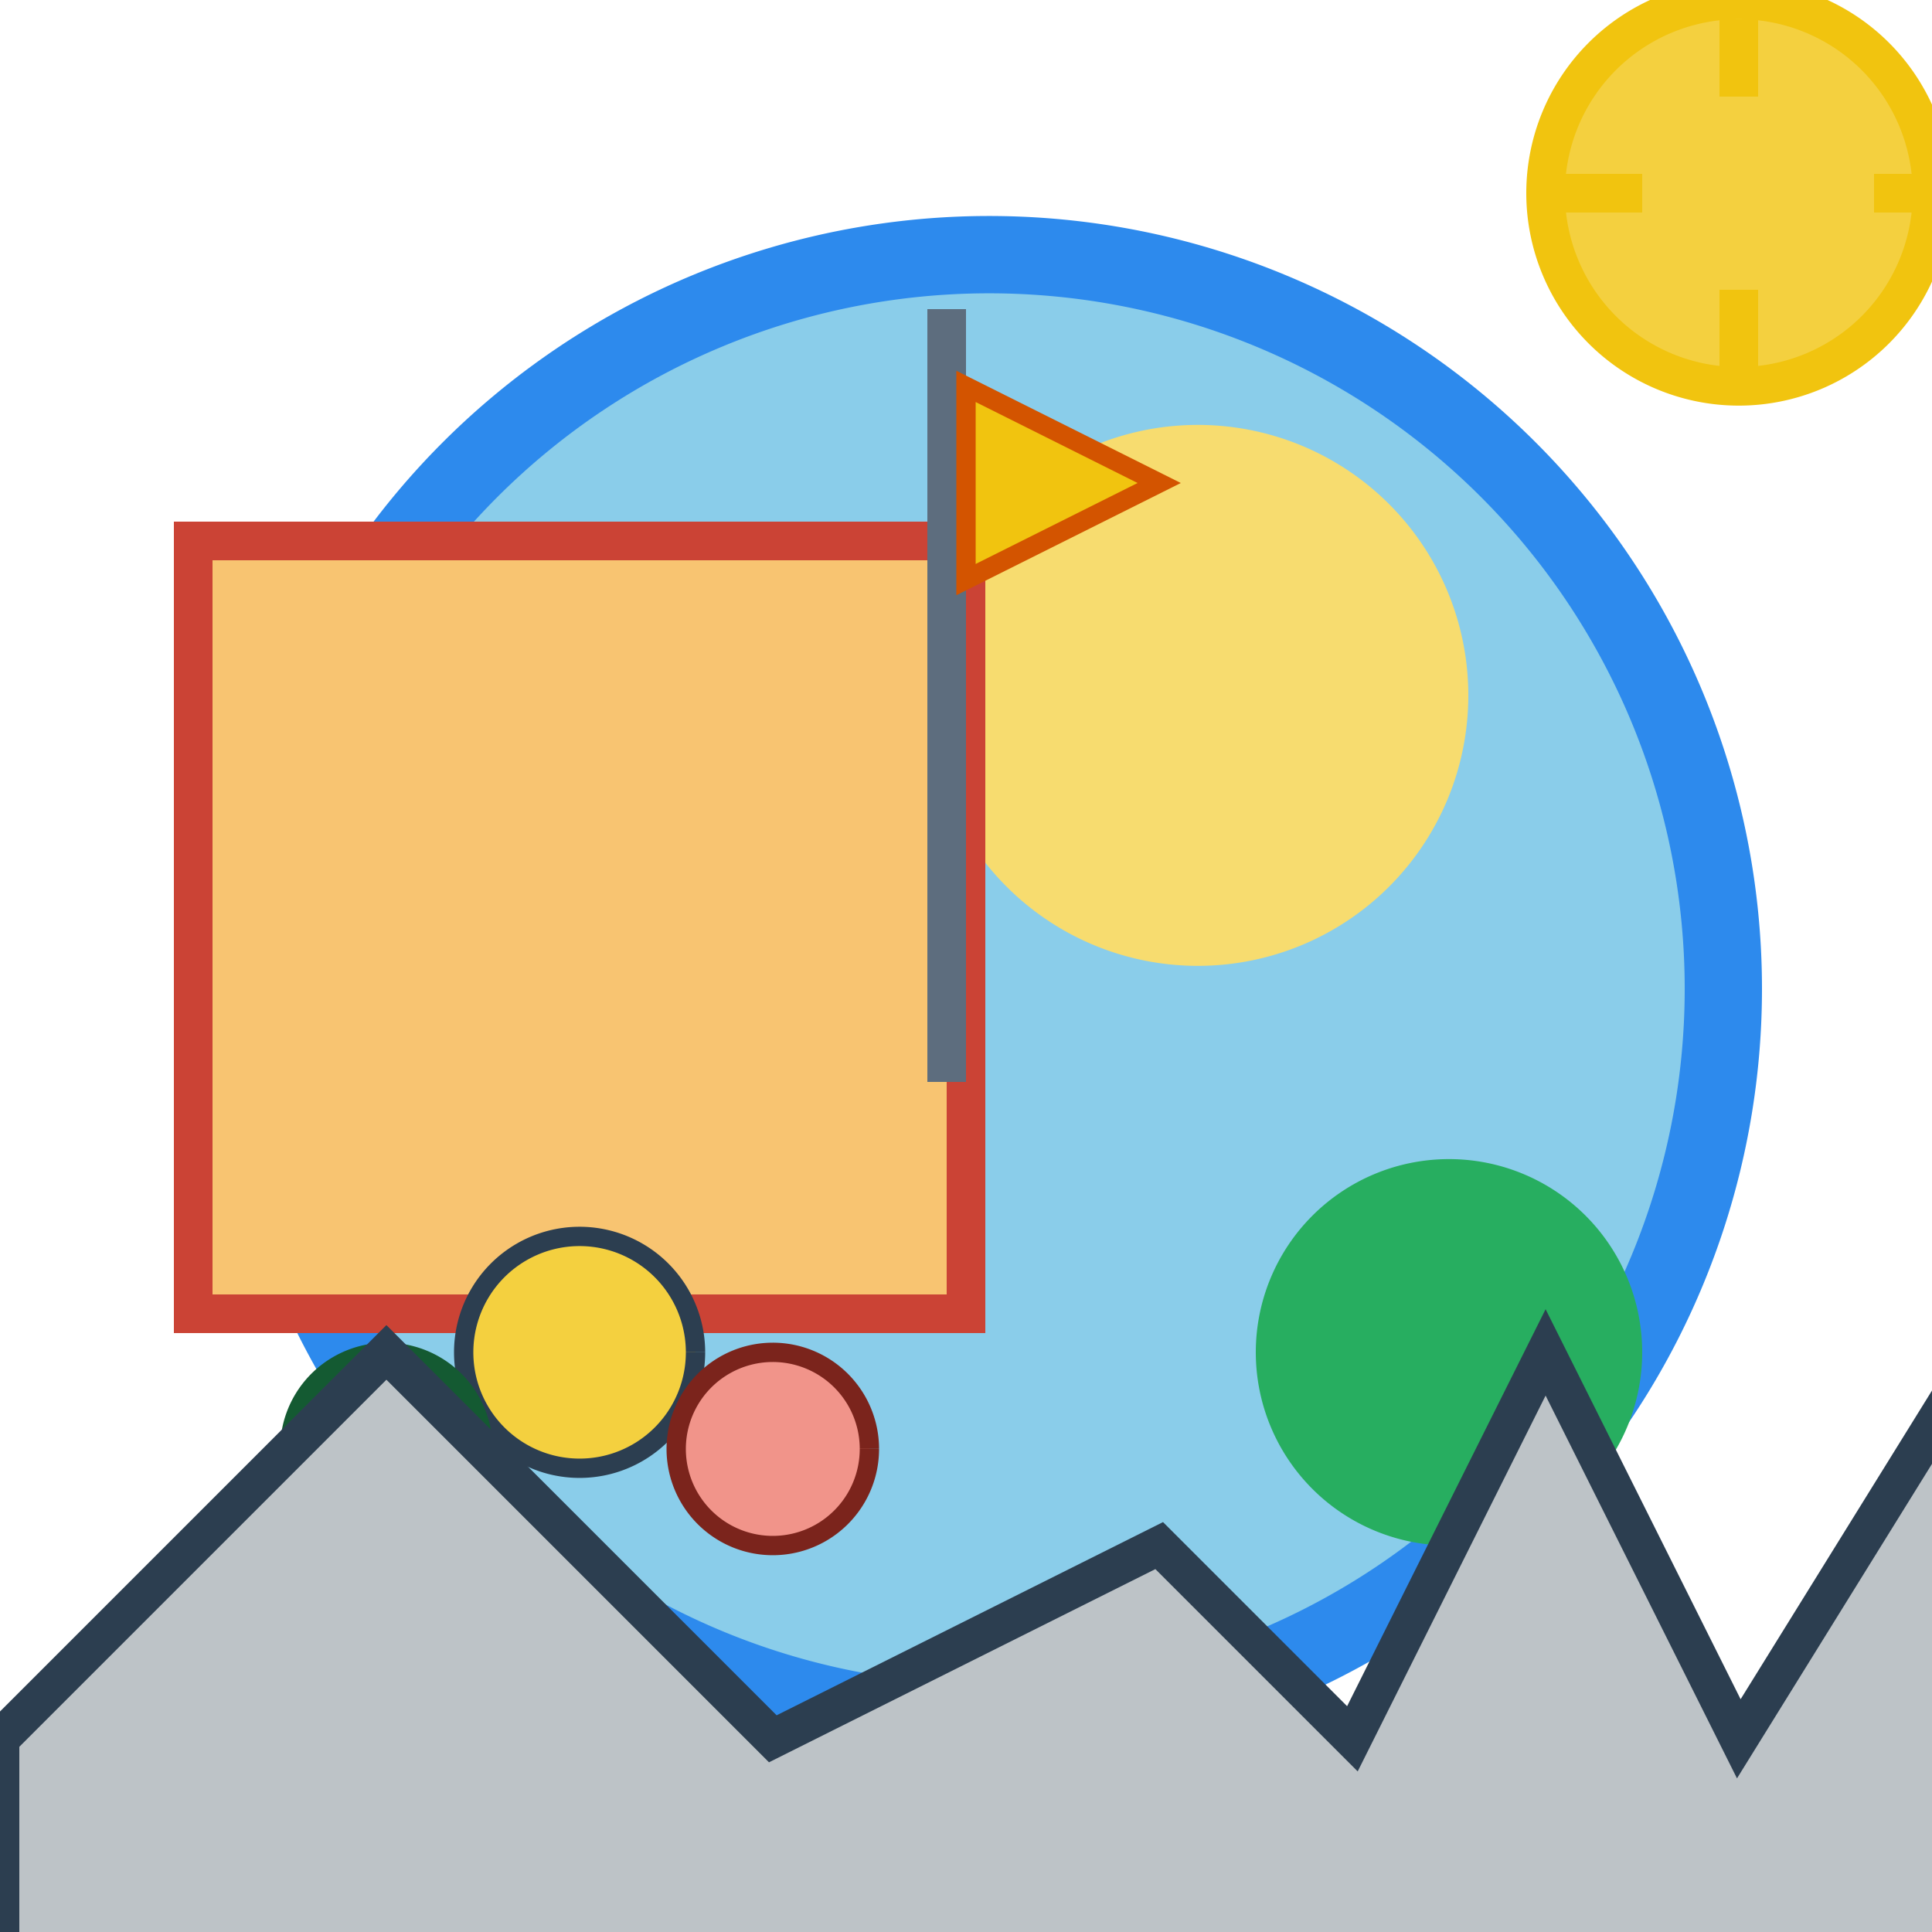
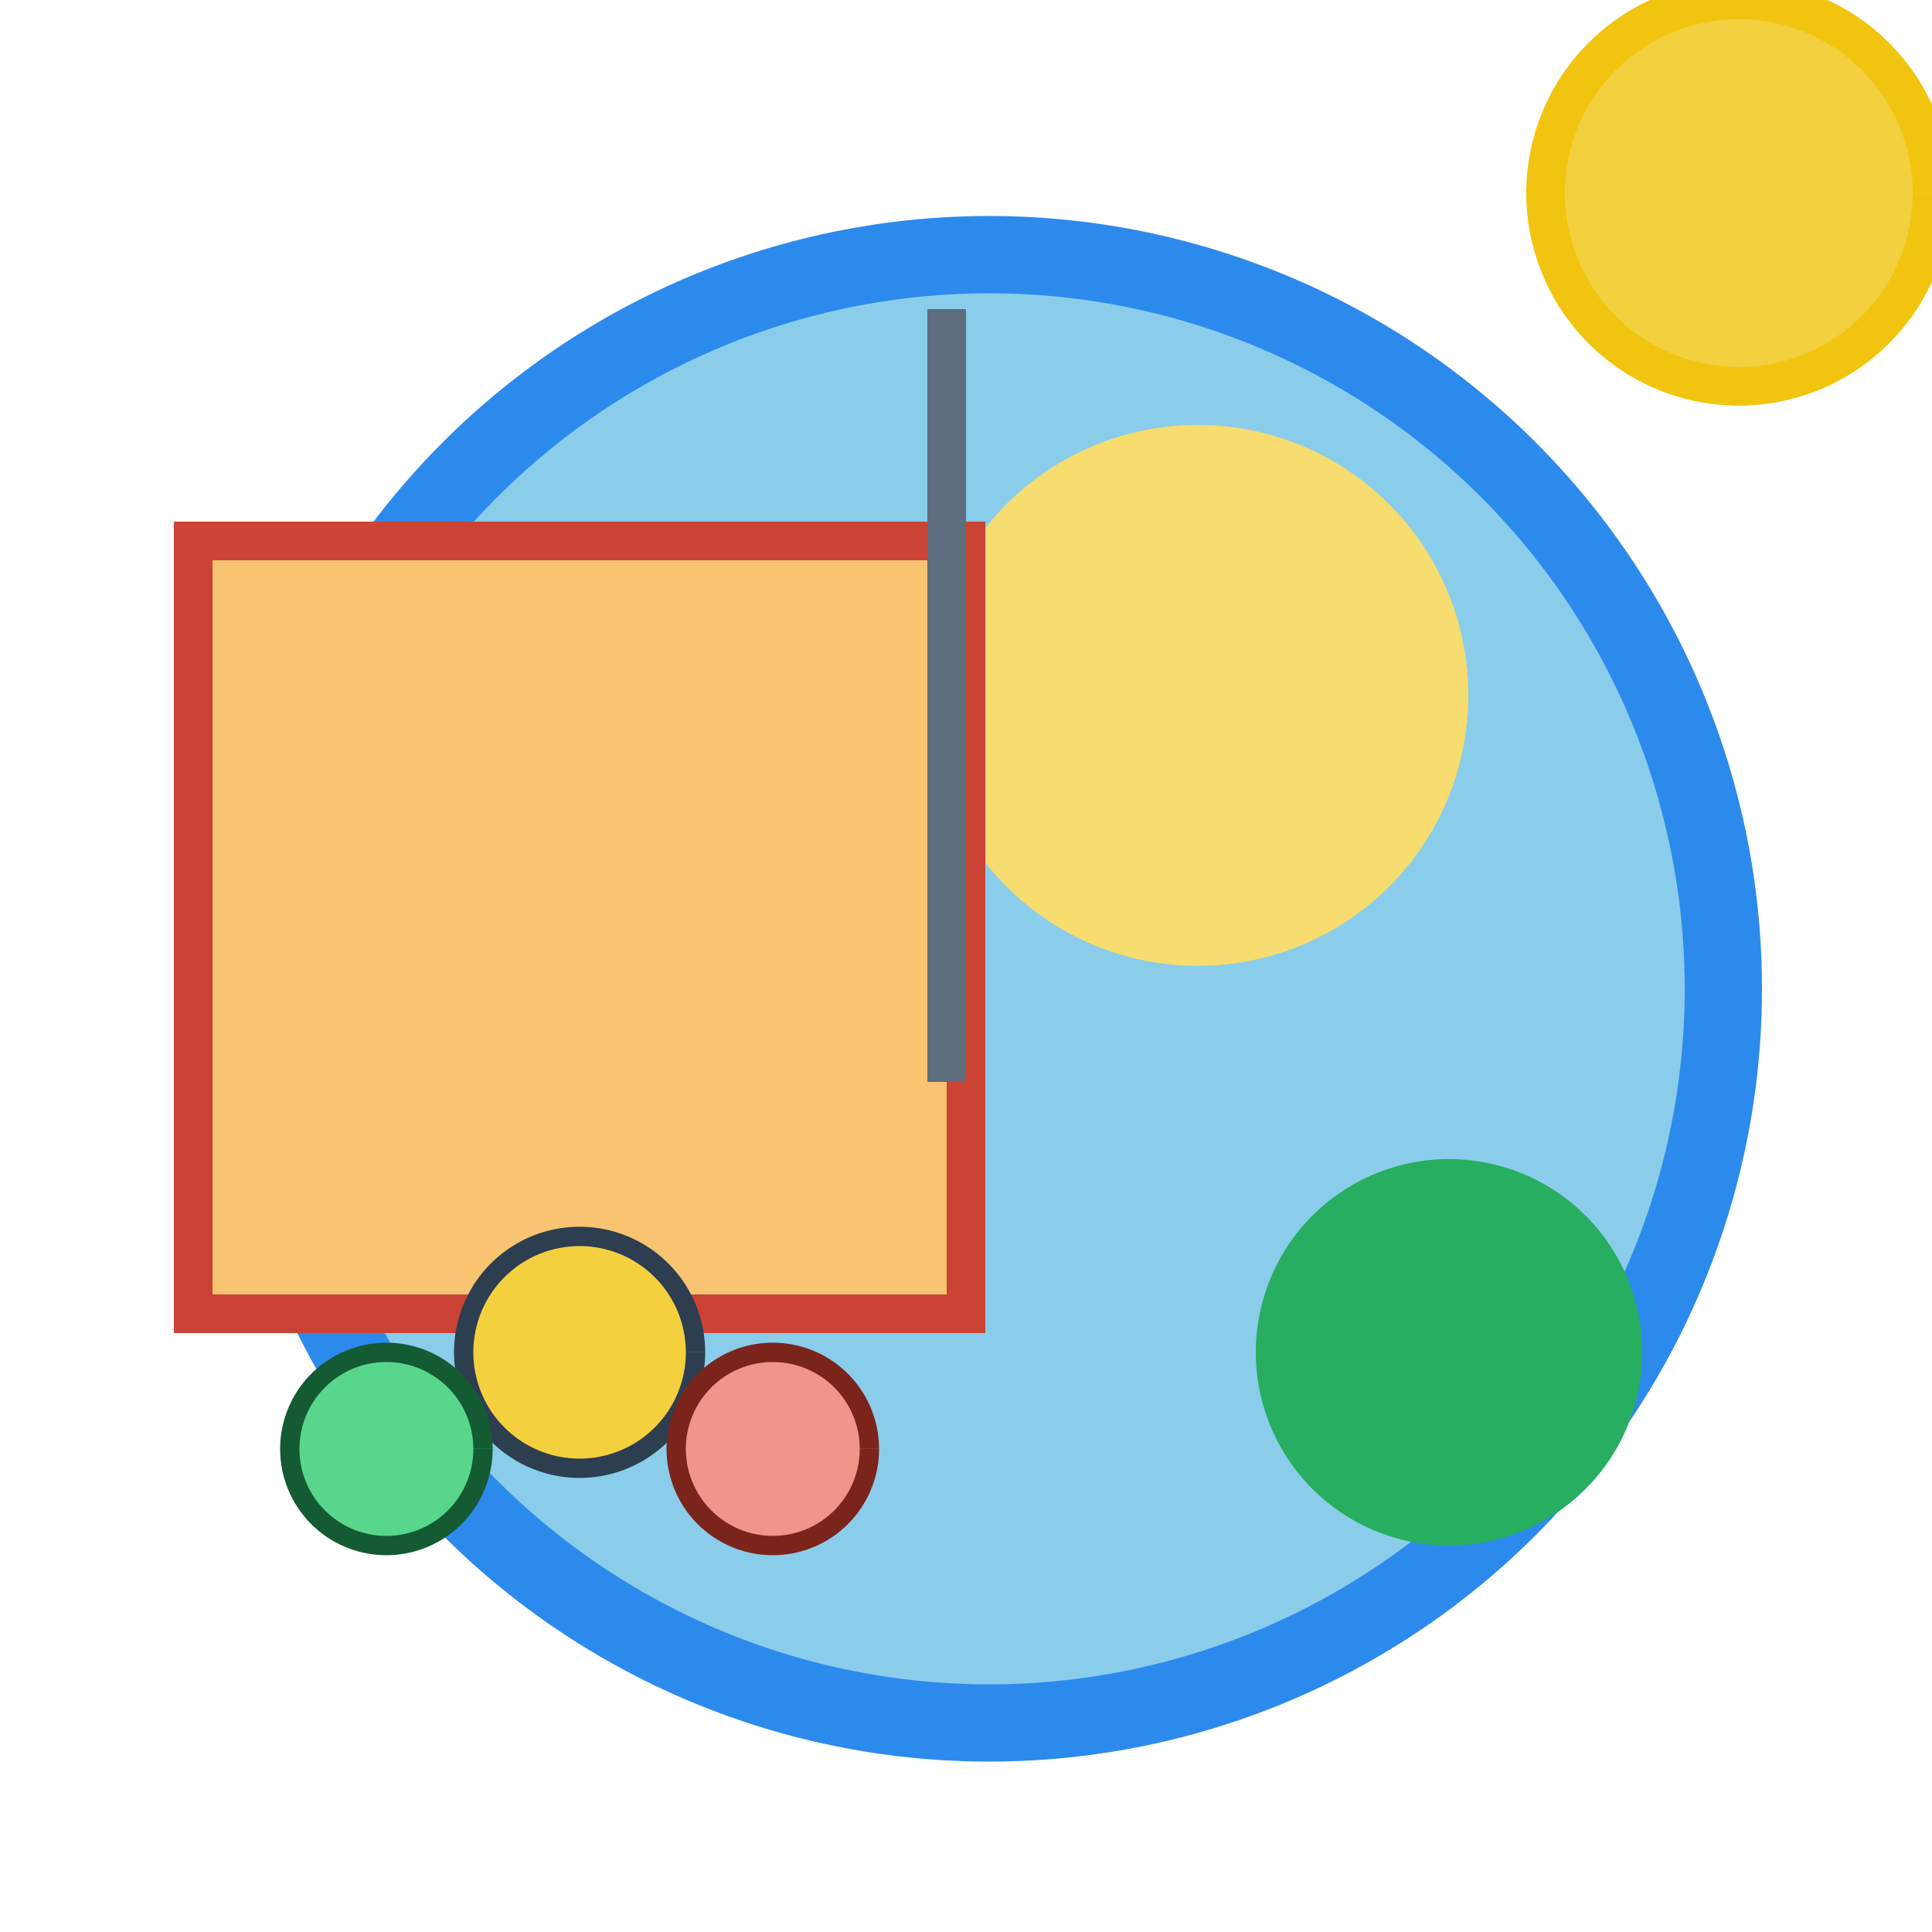
<svg xmlns="http://www.w3.org/2000/svg" width="500" height="500">
  <defs />
  <g>
    <path fill="#2D8AED" stroke="none" paint-order="stroke fill markers" d=" M 456 256 A 200 200 0 1 1 456 255.8" />
    <path fill="#8ACDEA" stroke="none" paint-order="stroke fill markers" d=" M 436 256 A 180 180 0 1 1 436 255.82" />
    <path fill="#F7DC6F" stroke="none" paint-order="stroke fill markers" d=" M 380 180 A 70 70 0 1 1 380 179.93" />
    <path fill="#E74C3C" stroke="none" paint-order="stroke fill markers" d=" M 245 275 A 60 60 0 1 1 245 274.94" />
    <path fill="#27AE60" stroke="none" paint-order="stroke fill markers" d=" M 425 350 A 50 50 0 1 1 425 349.95" />
    <path fill="#F8C471" stroke="#CB4335" paint-order="fill stroke markers" d=" M 50 140 L 250 140 L 250 340 L 50 340 L 50 140 Z" stroke-miterlimit="10" stroke-width="10" stroke-dasharray="" />
    <path fill="#5D6D7E" stroke="none" paint-order="stroke fill markers" d=" M 240 80 L 250 80 L 250 280 L 240 280 L 240 80 Z" />
-     <path fill="#F1C40F" stroke="#D35400" paint-order="fill stroke markers" d=" M 250 100 L 250 150 L 300 125 Z" stroke-miterlimit="10" stroke-width="5" stroke-dasharray="" />
    <path fill="#F4D03F" stroke="#2C3E50" paint-order="fill stroke markers" d=" M 180 350 A 30 30 0 1 1 180 349.97" stroke-miterlimit="10" stroke-width="5" stroke-dasharray="" />
    <path fill="#F1948A" stroke="#7B241C" paint-order="fill stroke markers" d=" M 225 375 A 25 25 0 1 1 225 374.975" stroke-miterlimit="10" stroke-width="5" stroke-dasharray="" />
    <path fill="#58D68D" stroke="#145A32" paint-order="fill stroke markers" d=" M 125 375 A 25 25 0 1 1 125 374.975" stroke-miterlimit="10" stroke-width="5" stroke-dasharray="" />
    <path fill="#F4D03F" stroke="#F1C40F" paint-order="fill stroke markers" d=" M 500 50 A 50 50 0 1 1 500 49.95" stroke-miterlimit="10" stroke-width="10" stroke-dasharray="" />
-     <path fill="none" stroke="#F1C40F" paint-order="fill stroke markers" d=" M 505 50 L 485 50 M 450 5 L 450 25 M 450 95 L 450 75 M 405 50 L 425 50" stroke-miterlimit="10" stroke-width="10" stroke-dasharray="" />
-     <path fill="#BDC3C7" stroke="#2C3E50" paint-order="fill stroke markers" d=" M 0 450 L 100 350 L 200 450 L 300 400 L 350 450 L 400 350 L 450 450 L 512 350 L 512 512 L 0 512 Z" stroke-miterlimit="10" stroke-width="10" stroke-dasharray="" />
  </g>
</svg>